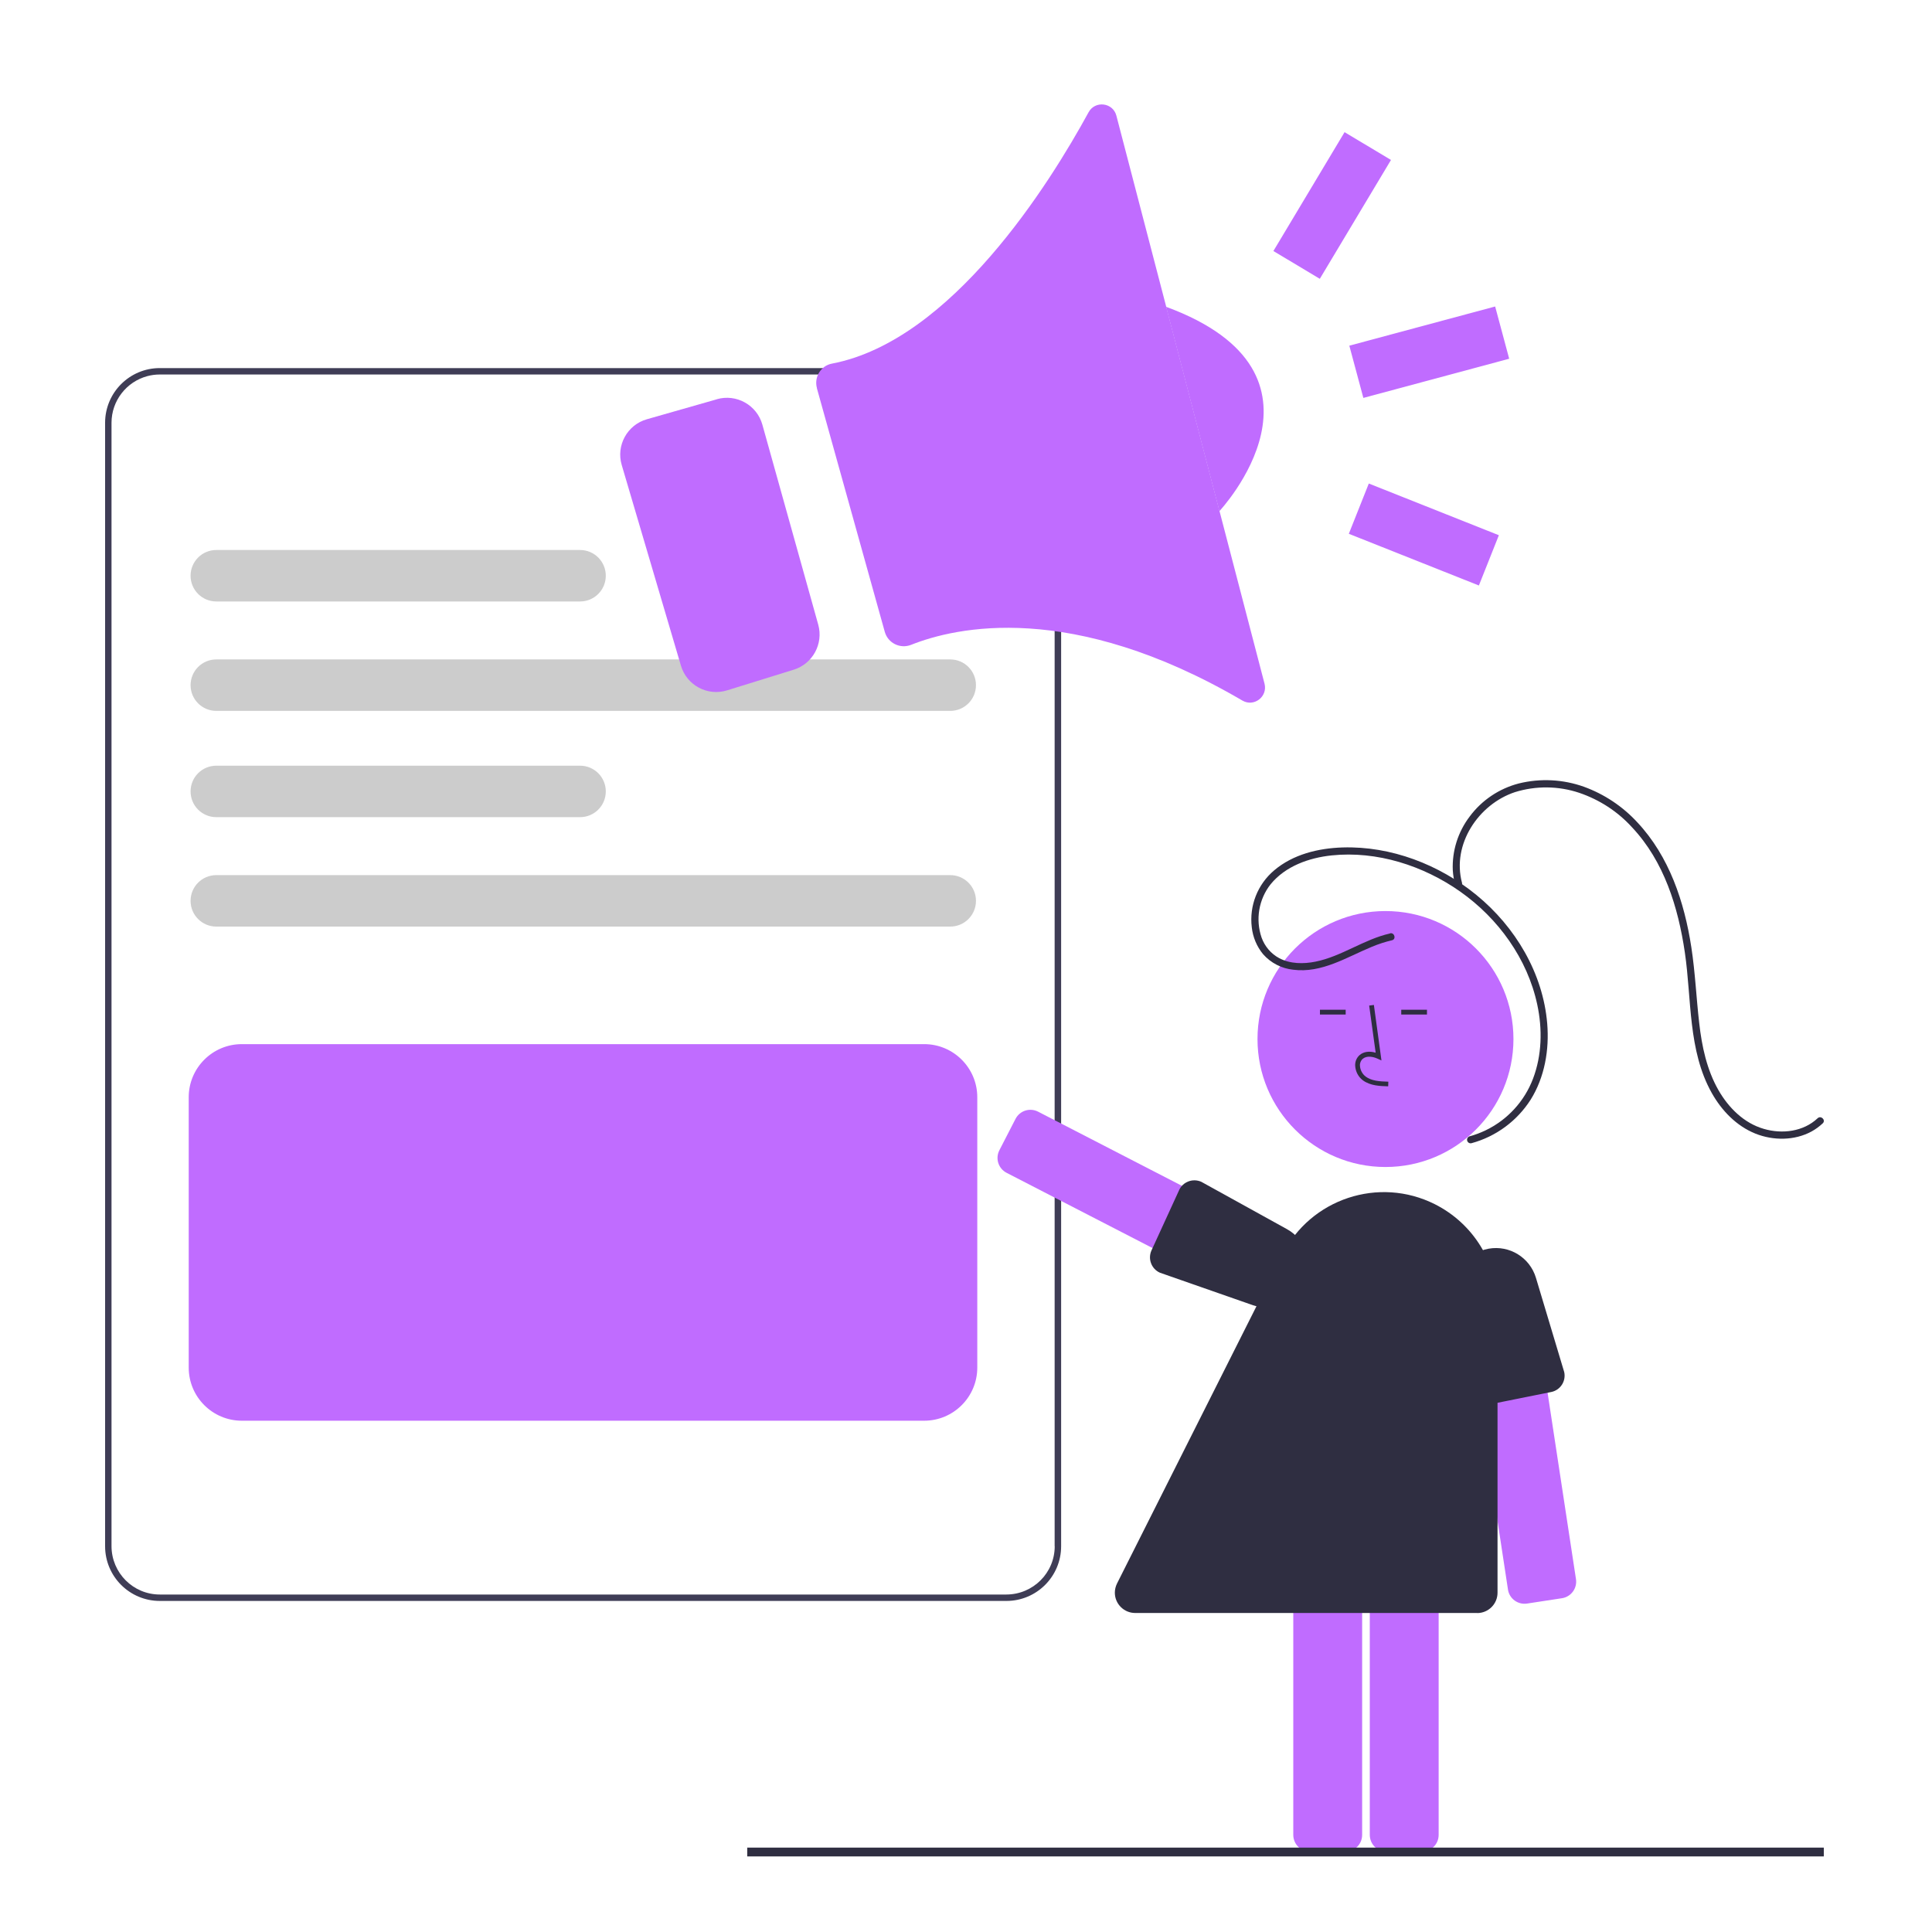
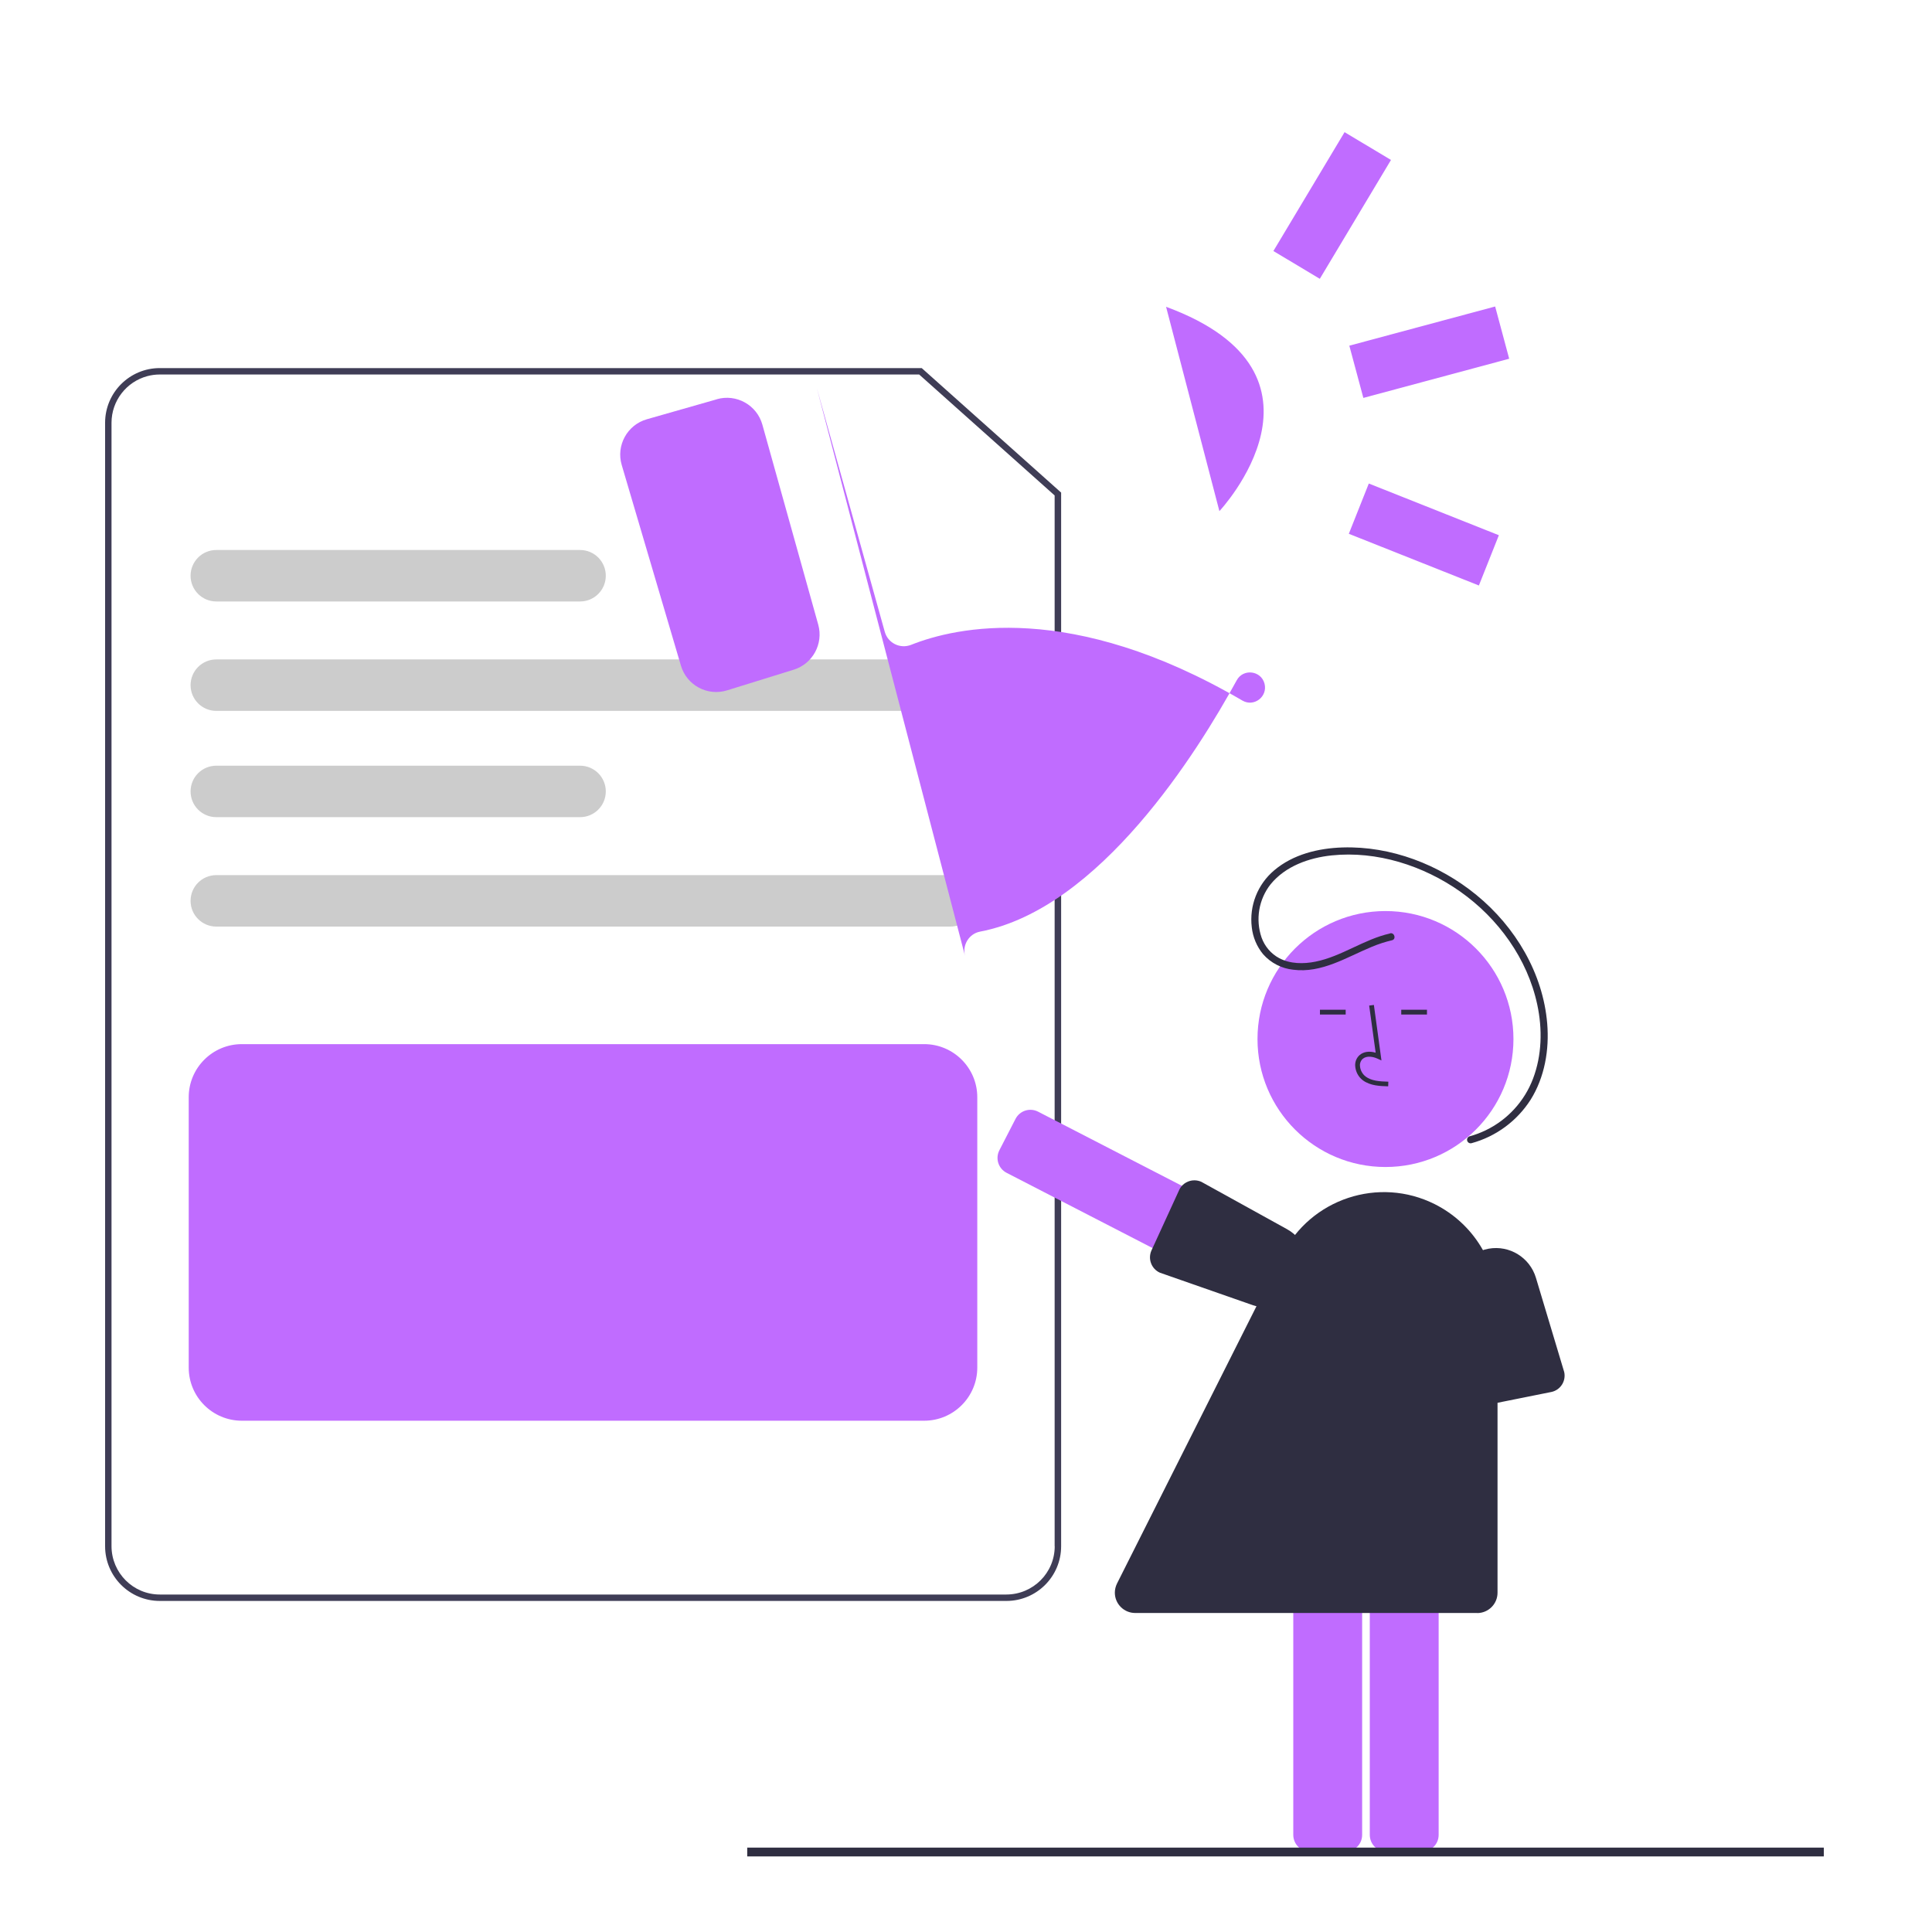
<svg xmlns="http://www.w3.org/2000/svg" id="Layer_2" data-name="Layer 2" width="250" height="250" viewBox="0 0 250 250">
  <defs>
    <style>
      .cls-1 {
        fill: #ccc;
      }

      .cls-1, .cls-2, .cls-3, .cls-4 {
        stroke-width: 0px;
      }

      .cls-5 {
        fill: none;
        stroke: #c06cff;
        stroke-miterlimit: 10;
        stroke-width: 7px;
      }

      .cls-2 {
        fill: #3f3d56;
      }

      .cls-3 {
        fill: #2f2e41;
      }

      .cls-4 {
        fill: #c06cff;
      }
    </style>
  </defs>
  <path class="cls-2" d="M16.99,48.67c-2.11,1.29-3.39,3.57-3.39,6.04v1.04h.83v-1.04c0-2.83,1.91-5.31,4.64-6.04h-2.09ZM119.27,47.63H20.68c-3.91,0-7.08,3.17-7.08,7.08v145.37c0,3.91,3.17,7.08,7.08,7.08h109.55c3.91,0,7.08-3.17,7.08-7.08V63.74l-18.04-16.11ZM136.48,200.08c0,3.45-2.8,6.24-6.25,6.25H20.68c-3.45,0-6.24-2.8-6.25-6.25V54.71c0-2.83,1.91-5.31,4.64-6.04.52-.14,1.06-.21,1.6-.21h98.27l17.53,15.65v135.97ZM16.99,48.67c-2.11,1.29-3.39,3.57-3.39,6.04v1.04h.83v-1.04c0-2.83,1.91-5.31,4.64-6.04h-2.09Z" />
  <path class="cls-1" d="M122.96,91.99H27.99c-1.84,0-3.33-1.49-3.33-3.33s1.49-3.33,3.33-3.33h94.97c1.84,0,3.33,1.49,3.33,3.33s-1.49,3.33-3.33,3.33Z" />
  <path class="cls-1" d="M75.06,77.83H27.99c-1.84,0-3.33-1.49-3.33-3.33s1.49-3.33,3.33-3.33h47.07c1.84,0,3.33,1.49,3.33,3.33s-1.49,3.33-3.33,3.33Z" />
  <path class="cls-1" d="M122.96,119.9H27.99c-1.84,0-3.33-1.49-3.33-3.33s1.49-3.33,3.33-3.33h94.97c1.84,0,3.33,1.49,3.33,3.33s-1.49,3.33-3.33,3.33Z" />
  <path class="cls-1" d="M75.06,105.74H27.99c-1.84,0-3.33-1.49-3.33-3.33s1.49-3.33,3.33-3.33h47.07c1.84,0,3.33,1.49,3.33,3.33s-1.49,3.33-3.33,3.33Z" />
  <path class="cls-4" d="M119.59,183.84H31.29c-3.79,0-6.87-3.08-6.87-6.87v-34.99c0-3.79,3.08-6.87,6.87-6.87h88.3c3.79,0,6.87,3.08,6.87,6.87v34.99c0,3.79-3.08,6.87-6.87,6.87Z" />
-   <path class="cls-4" d="M105.7,50.22l8.79,31.54c.41,1.46,1.99,2.24,3.41,1.68,5.72-2.28,20.69-5.76,42.86,7.21,1.5.88,3.3-.5,2.87-2.18l-19.17-73.5c-.44-1.71-2.76-1.99-3.6-.44-5.02,9.2-17.71,29.56-33.2,32.52-1.45.27-2.34,1.75-1.95,3.17h0Z" />
+   <path class="cls-4" d="M105.7,50.22l8.79,31.54c.41,1.46,1.99,2.24,3.41,1.68,5.72-2.28,20.69-5.76,42.86,7.21,1.5.88,3.3-.5,2.87-2.18c-.44-1.71-2.76-1.99-3.6-.44-5.02,9.2-17.71,29.56-33.2,32.52-1.45.27-2.34,1.75-1.95,3.17h0Z" />
  <line class="cls-5" x1="176.99" y1="18.9" x2="167.78" y2="34.28" />
  <line class="cls-5" x1="194.38" y1="43.04" x2="175.51" y2="48.11" />
  <line class="cls-5" x1="192.66" y1="72.51" x2="175.83" y2="65.82" />
  <path class="cls-4" d="M157.79,66.14s16.68-17.76-6.9-26.44" />
  <path class="cls-4" d="M92.75,51.67l-9.04,2.58c-2.54.72-4.01,3.39-3.26,5.92l7.66,25.96c.75,2.55,3.44,3.99,5.98,3.2l8.61-2.67c2.46-.76,3.87-3.35,3.18-5.83l-7.23-25.88c-.71-2.54-3.36-4.02-5.9-3.29h0Z" />
  <path class="cls-4" d="M164.08,169.2l-33.83-17.44c-1.06-.55-1.48-1.85-.93-2.92l2.09-4.06c.55-1.06,1.85-1.48,2.92-.93l33.83,17.44c1.06.55,1.48,1.85.93,2.92l-2.09,4.06c-.26.51-.72.9-1.27,1.07-.21.07-.44.1-.66.1-.34,0-.68-.08-.99-.24Z" />
  <path class="cls-3" d="M153.77,152.88c.54-.21,1.14-.19,1.67.04l11.09,6.13c2.52,1.39,3.51,4.51,2.24,7.1l-.14-.07.14.07c-1.2,2.46-4.06,3.64-6.65,2.74l-12.02-4.2c-1.09-.48-1.59-1.76-1.11-2.86,0,0,0,0,0,0l3.58-7.81c.06-.14.14-.28.23-.4.24-.34.58-.59.97-.74Z" />
  <circle class="cls-4" cx="179.28" cy="134.45" r="16.56" />
  <path class="cls-4" d="M177.25,237.44v-38.06c0-1.2.97-2.16,2.17-2.17h4.57c1.2,0,2.16.97,2.17,2.17v38.06c0,1.2-.97,2.16-2.17,2.17h-4.57c-1.2,0-2.16-.97-2.17-2.17Z" />
  <path class="cls-4" d="M167.35,237.44v-38.06c0-1.2.97-2.16,2.17-2.17h4.57c1.2,0,2.16.97,2.17,2.17v38.06c0,1.2-.97,2.16-2.17,2.17h-4.57c-1.2,0-2.16-.97-2.17-2.17Z" />
  <path class="cls-3" d="M179.63,140.59l.02-.62c-1.15-.03-2.17-.1-2.93-.66-.44-.34-.71-.85-.74-1.4-.03-.34.1-.67.36-.9.51-.43,1.32-.29,1.91-.02l.51.23-.98-7.18-.61.08.84,6.1c-.81-.24-1.55-.14-2.07.3-.4.35-.61.86-.58,1.39.04.74.4,1.43.99,1.88.98.72,2.25.75,3.28.78Z" />
  <rect class="cls-3" x="170.8" y="130.66" width="3.33" height=".62" />
  <rect class="cls-3" x="181.32" y="130.66" width="3.33" height=".62" />
-   <path class="cls-4" d="M195.13,205.68l-5.73-37.63c-.18-1.18.63-2.29,1.82-2.47l4.51-.69c1.18-.18,2.29.63,2.47,1.82l5.73,37.63c.18,1.18-.63,2.29-1.82,2.47l-4.51.69c-1.18.18-2.29-.63-2.47-1.81,0,0,0,0,0,0h0Z" />
  <path class="cls-3" d="M190.7,181.52c-.49-.31-.83-.81-.95-1.38l-1.55-12.57c-.35-2.86,1.59-5.49,4.43-5.99l.03.15-.03-.15c2.7-.48,5.33,1.14,6.12,3.77l3.66,12.2c.25,1.17-.49,2.32-1.66,2.57,0,0,0,0,0,0l-8.42,1.69c-.15.03-.3.05-.46.05-.42,0-.82-.12-1.17-.35Z" />
  <path class="cls-3" d="M191.15,208.72h-44.26c-1.45,0-2.63-1.18-2.63-2.63,0-.41.1-.81.28-1.18l21.4-42.55c3.65-7.25,12.49-10.18,19.74-6.53,4.96,2.5,8.1,7.58,8.1,13.14v37.13c0,1.45-1.18,2.63-2.63,2.63Z" />
  <path class="cls-3" d="M179.87,120.79c-3.39.76-6.25,2.97-9.66,3.65-1.55.31-3.26.3-4.69-.46-1.06-.57-1.86-1.52-2.27-2.65-.81-2.35-.37-4.96,1.17-6.91,1.91-2.34,4.96-3.42,7.89-3.73,5.86-.61,11.87,1.32,16.64,4.68,4.92,3.47,8.7,8.68,9.97,14.62.68,3.17.61,6.55-.55,9.6-1.11,2.92-3.3,5.31-6.12,6.67-.67.32-1.37.59-2.09.78-.24.08-.38.34-.3.58.07.23.31.37.55.31,3.17-.86,5.9-2.88,7.66-5.64,1.81-2.9,2.42-6.45,2.14-9.83-.54-6.53-4.13-12.53-9.15-16.64-4.82-3.95-11.06-6.35-17.33-6.16-3.15.1-6.41.89-8.86,2.97-2.14,1.81-3.23,4.58-2.89,7.36.14,1.28.65,2.5,1.47,3.49,1,1.13,2.38,1.84,3.88,2,3.71.48,6.92-1.62,10.2-2.97.84-.35,1.7-.63,2.59-.84.58-.13.34-1.03-.25-.9h0Z" />
-   <path class="cls-3" d="M189.18,114.23c-1.33-4.98,2.14-10.17,6.86-11.73,2.71-.84,5.62-.81,8.31.09,2.62.89,4.98,2.42,6.84,4.47,4.14,4.4,5.97,10.34,6.83,16.2.89,6.05.39,12.67,3.48,18.17,1.28,2.28,3.19,4.27,5.65,5.26,2.3.92,5.05.92,7.25-.27.53-.29,1.02-.65,1.46-1.06.44-.41-.22-1.07-.66-.66-1.84,1.74-4.59,2.07-6.95,1.38-2.58-.74-4.57-2.73-5.88-5.01-1.51-2.64-2.15-5.66-2.49-8.66-.38-3.27-.52-6.56-1.02-9.82-.9-5.88-2.86-11.78-7-16.19-1.9-2.06-4.26-3.63-6.89-4.59-2.71-.97-5.65-1.12-8.44-.43-2.54.66-4.78,2.16-6.35,4.27-1.52,2-2.3,4.46-2.19,6.97.04.62.14,1.24.3,1.84.08.24.34.38.58.3.23-.07.37-.31.31-.55h0Z" />
  <rect class="cls-3" x="96.69" y="239.08" width="139.31" height="1.14" />
</svg>